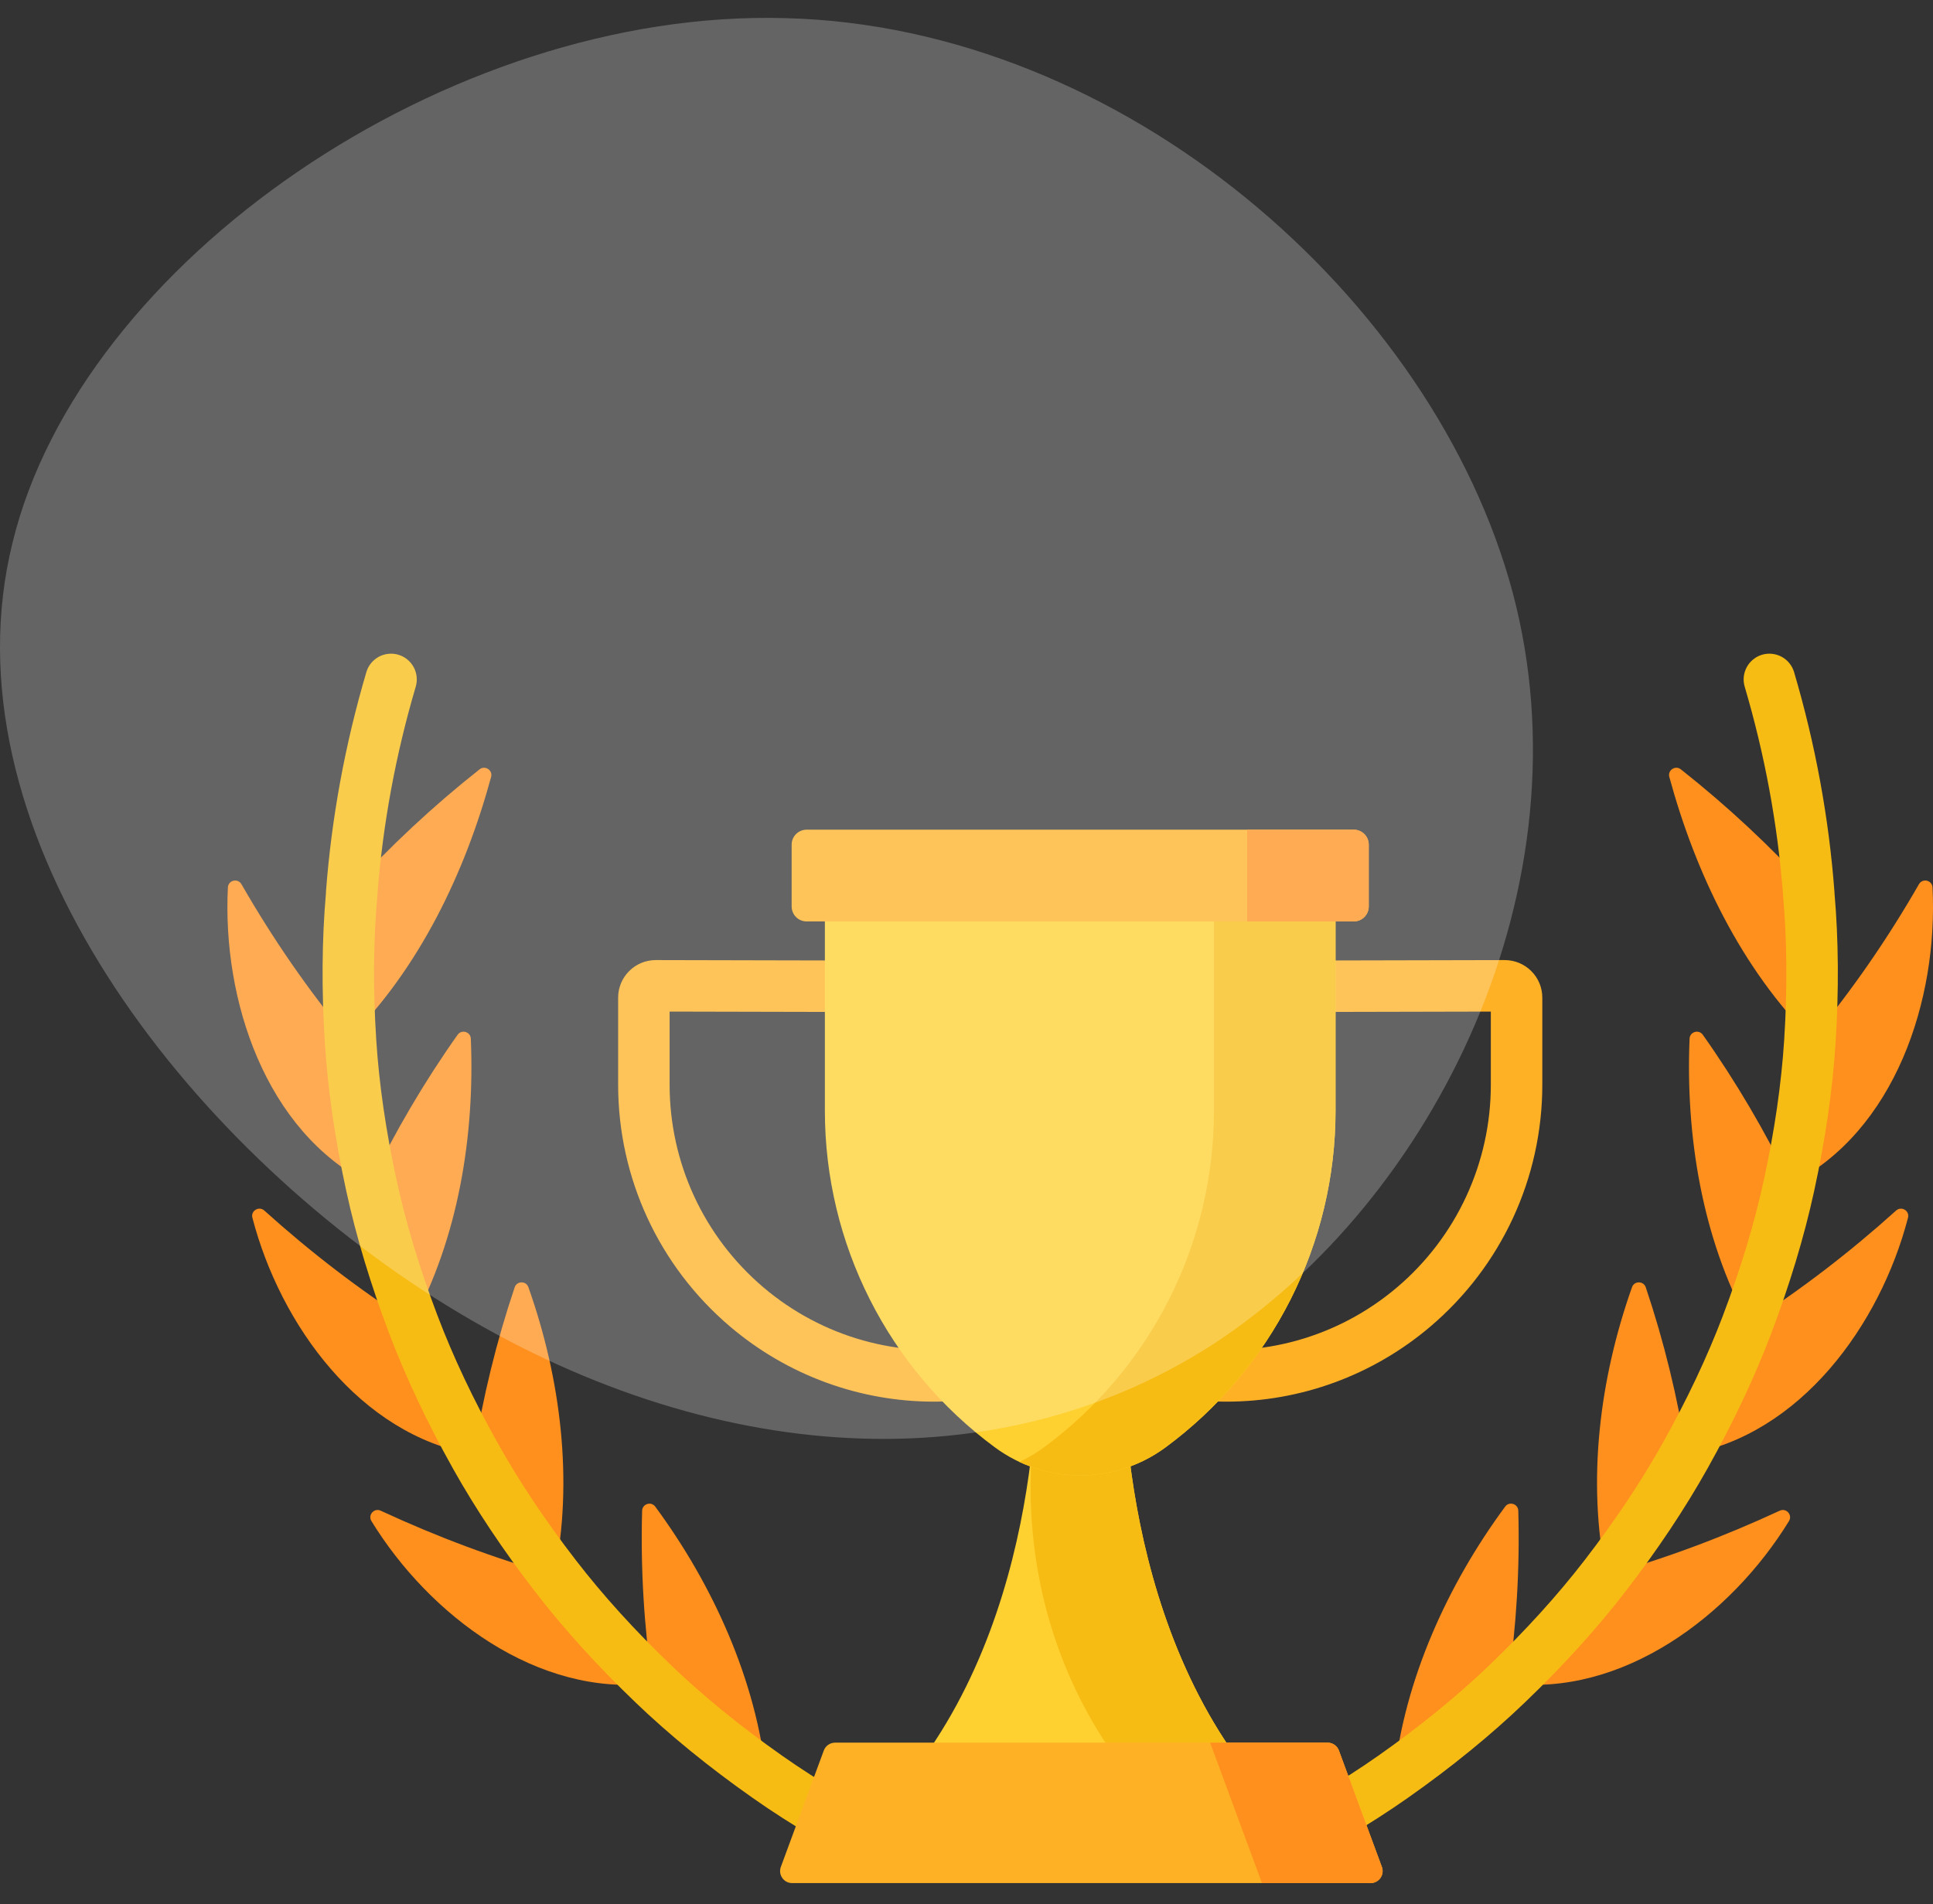
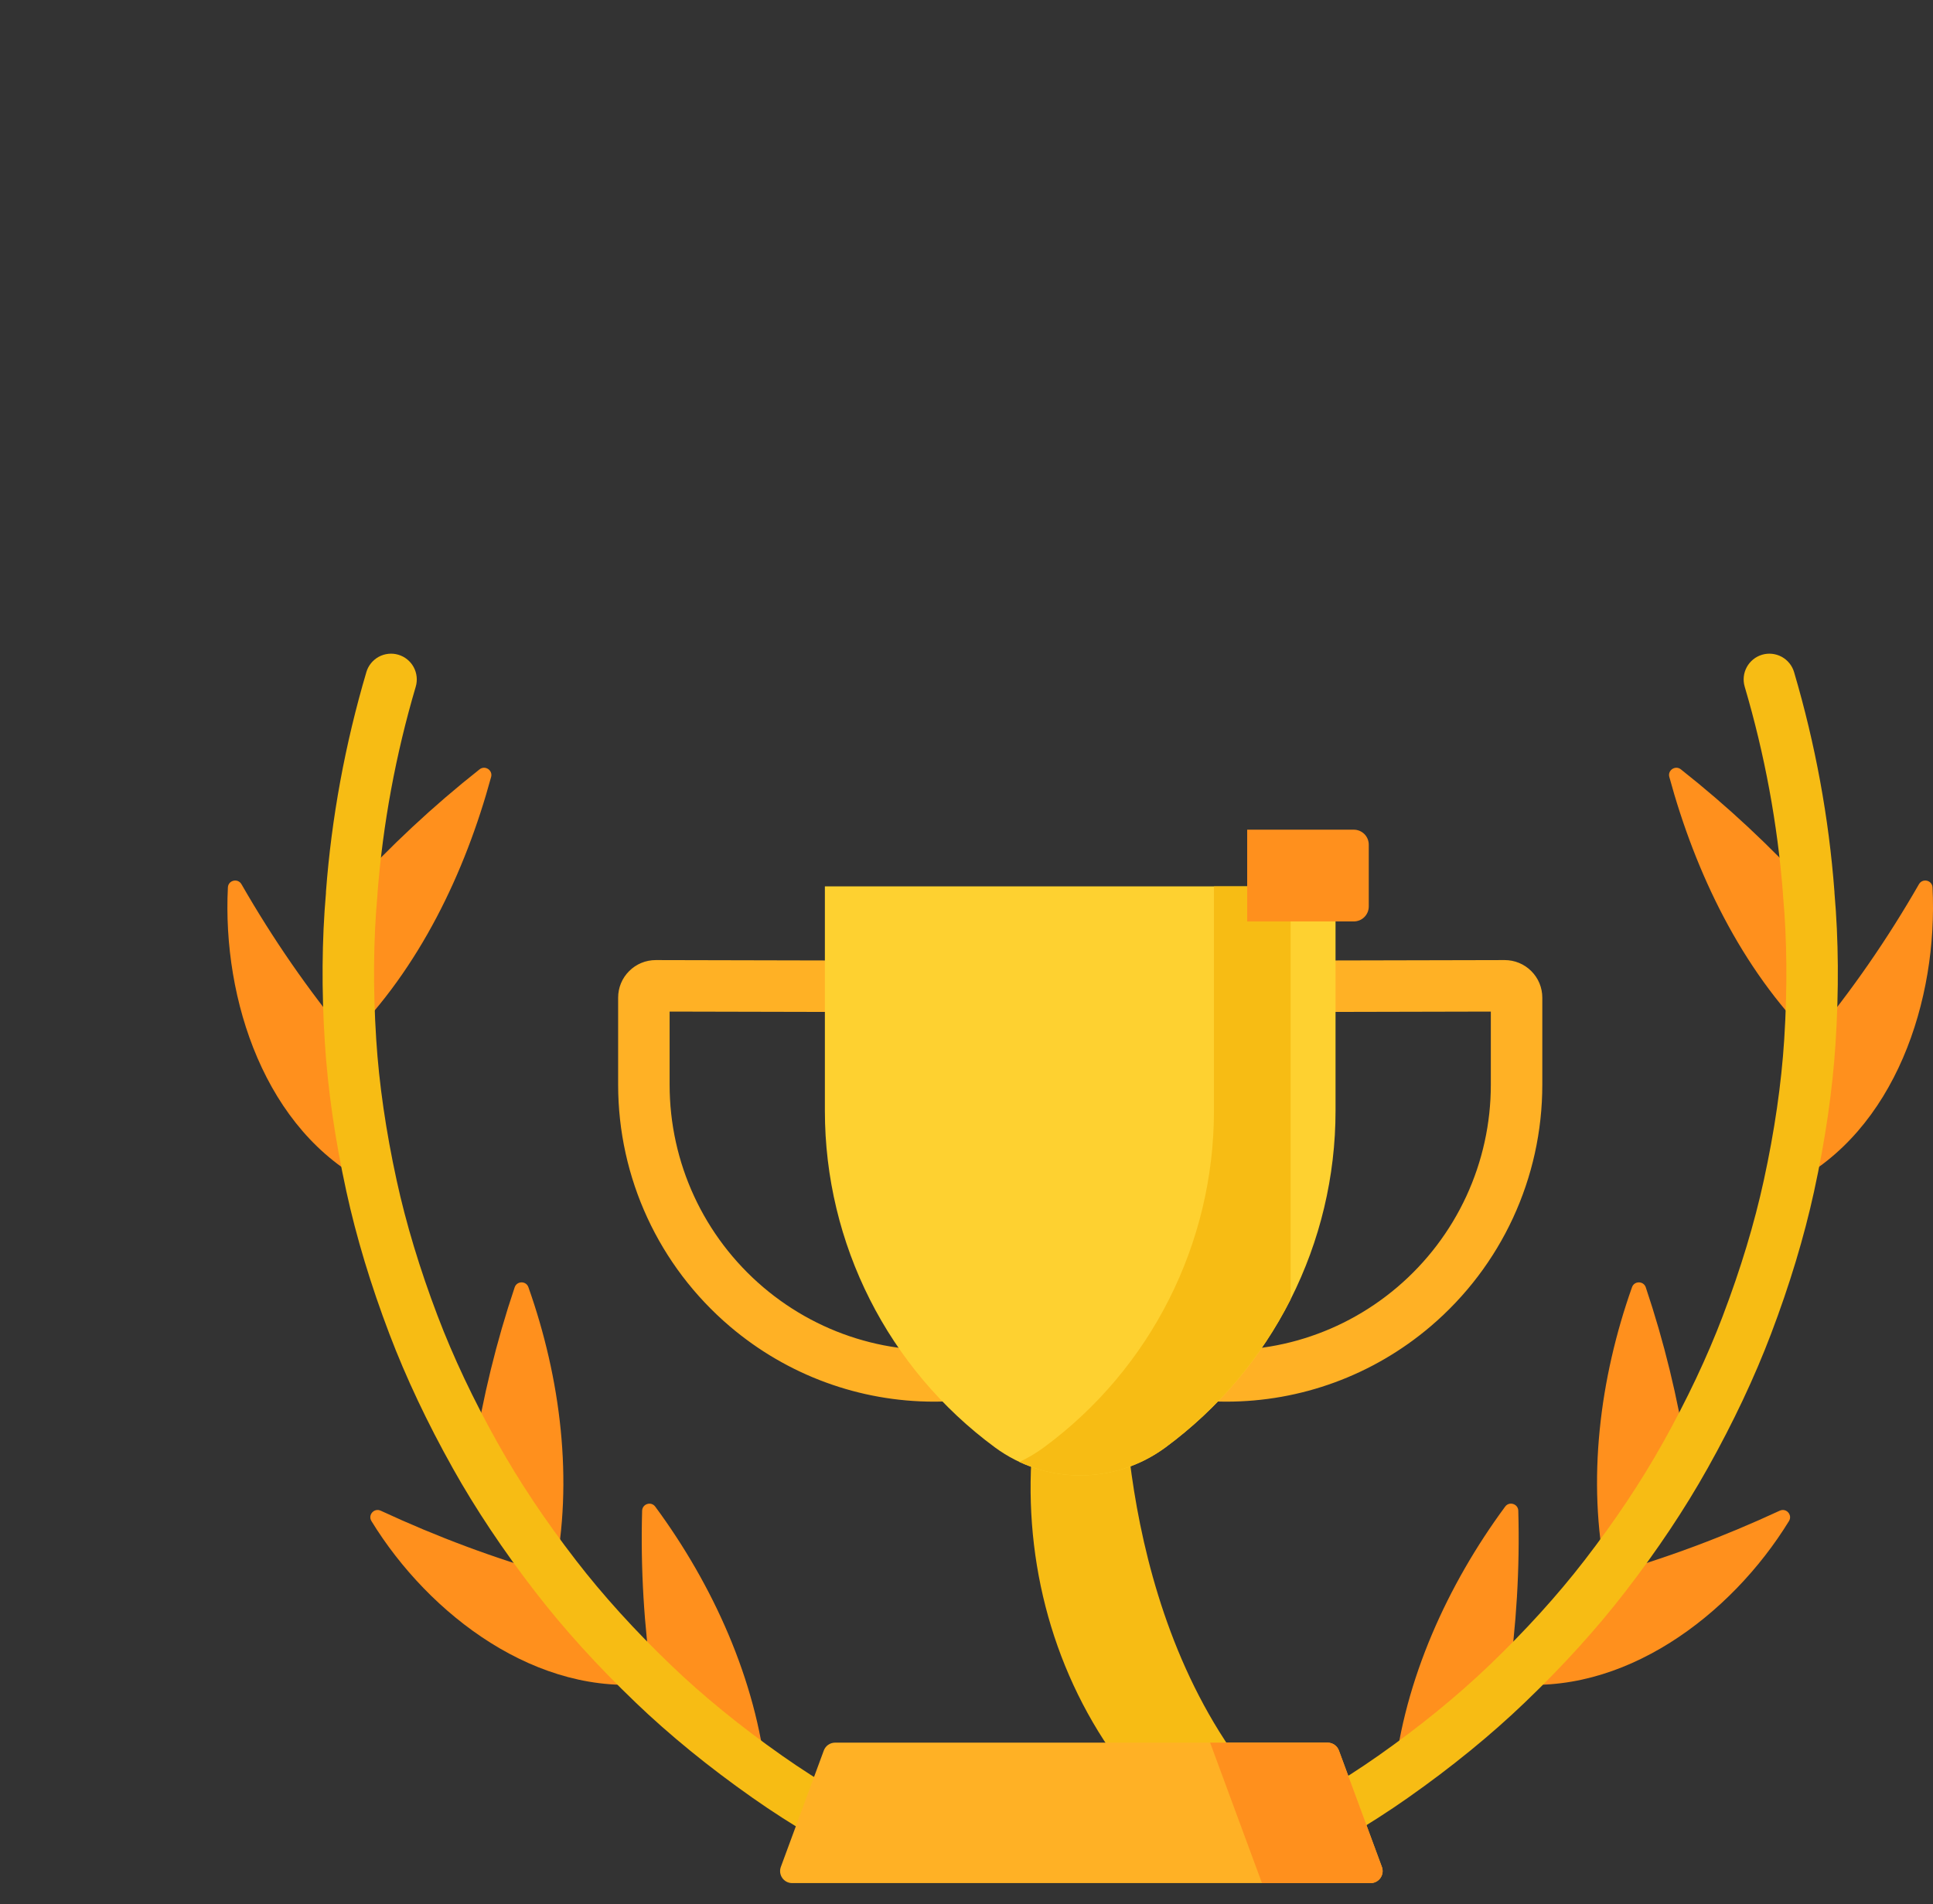
<svg xmlns="http://www.w3.org/2000/svg" width="68" height="67" viewBox="0 0 68 67" fill="none">
  <rect x="0" y="0" width="68" height="67" fill="#333333" stroke="none" />
  <path d="M12.31 31.319C13.735 29.766 15.227 28.368 16.87 27.07C17.063 26.917 17.341 27.1 17.277 27.337C16.356 30.722 14.746 34.068 12.266 36.554C12.155 34.813 12.153 33.058 12.31 31.319ZM12.266 36.556C10.834 34.827 9.603 33.041 8.494 31.111C8.368 30.891 8.03 30.969 8.017 31.224C7.817 35.175 9.327 39.799 13.006 41.664C12.639 39.983 12.375 38.273 12.266 36.556Z" fill="#FF901D" />
-   <path d="M13.005 41.661C13.906 39.807 14.915 38.081 16.098 36.409C16.238 36.211 16.553 36.302 16.563 36.544C16.707 39.958 16.121 43.566 14.486 46.563C13.879 44.968 13.368 43.33 13.005 41.661ZM14.486 46.564C12.626 45.369 10.928 44.062 9.298 42.594C9.11 42.425 8.815 42.602 8.879 42.847C9.861 46.621 12.668 50.495 16.665 51.179C15.834 49.695 15.09 48.155 14.486 46.564Z" fill="#FF901D" />
  <path d="M16.664 51.178C16.99 49.155 17.456 47.225 18.105 45.296C18.182 45.066 18.508 45.062 18.588 45.29C19.723 48.492 20.182 52.105 19.498 55.426C18.458 54.079 17.495 52.664 16.664 51.178ZM19.499 55.427C17.379 54.826 15.376 54.075 13.393 53.155C13.164 53.048 12.934 53.303 13.066 53.519C15.105 56.844 18.923 59.724 22.945 59.227C21.71 58.045 20.544 56.781 19.499 55.427Z" fill="#FF901D" />
  <path d="M22.944 59.227C22.655 57.189 22.532 55.201 22.589 53.157C22.595 52.915 22.906 52.816 23.05 53.011C25.081 55.764 26.596 59.109 26.959 62.501C25.547 61.508 24.191 60.423 22.944 59.227ZM63.69 31.319C62.266 29.766 60.773 28.368 59.13 27.07C58.937 26.917 58.659 27.1 58.724 27.337C59.645 30.722 61.254 34.068 63.734 36.554C63.846 34.813 63.847 33.058 63.69 31.319ZM63.734 36.556C65.166 34.827 66.397 33.041 67.506 31.111C67.633 30.891 67.97 30.969 67.983 31.224C68.183 35.175 66.673 39.799 62.994 41.664C63.361 39.983 63.625 38.273 63.734 36.556Z" fill="#FF901D" />
-   <path d="M62.995 41.661C62.093 39.807 61.084 38.081 59.902 36.409C59.762 36.211 59.447 36.302 59.437 36.544C59.293 39.958 59.879 43.566 61.514 46.563C62.12 44.968 62.632 43.33 62.995 41.661ZM61.514 46.564C63.373 45.369 65.072 44.062 66.702 42.594C66.89 42.425 67.184 42.602 67.121 42.847C66.139 46.621 63.332 50.495 59.335 51.179C60.166 49.695 60.91 48.155 61.514 46.564Z" fill="#FF901D" />
  <path d="M59.336 51.178C59.01 49.155 58.544 47.225 57.896 45.296C57.819 45.066 57.493 45.062 57.412 45.29C56.277 48.492 55.818 52.105 56.502 55.426C57.543 54.079 58.505 52.664 59.336 51.178ZM56.502 55.427C58.621 54.826 60.624 54.075 62.608 53.155C62.837 53.048 63.066 53.303 62.934 53.519C60.895 56.844 57.077 59.724 53.056 59.227C54.29 58.045 55.457 56.781 56.502 55.427Z" fill="#FF901D" />
  <path d="M53.056 59.226C53.345 57.188 53.468 55.2 53.411 53.156C53.405 52.914 53.094 52.815 52.95 53.01C50.919 55.763 49.404 59.108 49.041 62.499C50.453 61.507 51.809 60.422 53.056 59.226Z" fill="#FF901D" />
  <path d="M31.919 64.36C30.296 63.56 28.812 62.689 27.509 61.772L27.508 61.772L27.508 61.771C26.053 60.749 24.742 59.681 23.61 58.595L23.61 58.594C22.339 57.377 21.213 56.135 20.263 54.904L20.262 54.903L20.262 54.902C19.19 53.515 18.264 52.127 17.509 50.777L17.508 50.775C16.652 49.246 15.94 47.739 15.393 46.296L15.392 46.294V46.294C14.767 44.649 14.283 43.047 13.954 41.534L13.954 41.534C13.576 39.801 13.334 38.133 13.235 36.575L13.235 36.573C13.12 34.779 13.134 33.069 13.278 31.491C13.279 31.472 13.279 31.453 13.28 31.434C13.469 28.994 13.921 26.547 14.625 24.162C14.693 23.931 14.666 23.684 14.552 23.473C14.437 23.262 14.243 23.105 14.013 23.037C13.899 23.003 13.779 22.992 13.661 23.005C13.542 23.018 13.428 23.053 13.323 23.11C13.219 23.167 13.127 23.244 13.052 23.336C12.977 23.429 12.921 23.535 12.888 23.649C12.14 26.182 11.662 28.781 11.467 31.374C11.466 31.392 11.466 31.409 11.466 31.427C11.323 33.07 11.309 34.839 11.428 36.689V36.69C11.532 38.337 11.786 40.095 12.183 41.915C12.184 41.916 12.184 41.918 12.184 41.919C12.532 43.52 13.042 45.209 13.699 46.938L13.699 46.938C14.279 48.465 15.028 50.054 15.928 51.66L15.928 51.661L15.929 51.663L15.929 51.663C16.728 53.09 17.703 54.552 18.829 56.01L18.83 56.011C19.834 57.313 21.02 58.621 22.355 59.899L22.355 59.9C23.554 61.05 24.937 62.178 26.467 63.253L26.467 63.253C27.846 64.224 29.411 65.142 31.118 65.984C31.247 66.048 31.383 66.078 31.517 66.078C31.722 66.078 31.921 66.009 32.081 65.882C32.241 65.755 32.354 65.577 32.4 65.378C32.447 65.179 32.424 64.97 32.337 64.785C32.249 64.6 32.102 64.45 31.919 64.36ZM64.535 31.427C64.534 31.409 64.535 31.392 64.533 31.375C64.338 28.781 63.861 26.182 63.113 23.649C63.045 23.419 62.888 23.225 62.677 23.11C62.466 22.996 62.218 22.969 61.988 23.037C61.758 23.105 61.564 23.262 61.449 23.473C61.334 23.684 61.308 23.932 61.376 24.162C62.08 26.547 62.532 28.993 62.721 31.434C62.721 31.453 62.721 31.472 62.723 31.491C62.866 33.069 62.88 34.779 62.766 36.573V36.574L62.766 36.575C62.667 38.132 62.425 39.8 62.047 41.534L62.047 41.534C61.718 43.047 61.234 44.649 60.608 46.294L60.608 46.295L60.608 46.296C60.06 47.739 59.348 49.246 58.492 50.777L58.491 50.777C57.737 52.127 56.811 53.515 55.739 54.903L55.738 54.904L55.738 54.904C54.788 56.135 53.662 57.376 52.391 58.594L52.39 58.595C51.259 59.68 49.947 60.749 48.493 61.771L48.492 61.772L48.491 61.772C47.188 62.689 45.705 63.56 44.082 64.36C43.975 64.412 43.88 64.486 43.801 64.575C43.723 64.664 43.663 64.768 43.625 64.881C43.587 64.993 43.571 65.112 43.579 65.231C43.586 65.35 43.617 65.466 43.67 65.572C43.723 65.679 43.796 65.774 43.885 65.853C43.974 65.931 44.078 65.991 44.191 66.029C44.304 66.068 44.423 66.083 44.541 66.076C44.66 66.068 44.776 66.037 44.883 65.984C46.589 65.143 48.154 64.224 49.533 63.254L49.534 63.253C51.064 62.178 52.447 61.05 53.645 59.9L53.646 59.899C54.981 58.62 56.167 57.312 57.171 56.01L57.172 56.01L57.172 56.009C58.298 54.551 59.274 53.088 60.072 51.661L60.074 51.658C60.973 50.052 61.722 48.464 62.301 46.938L62.301 46.938L62.301 46.938C62.958 45.209 63.467 43.522 63.816 41.922L63.816 41.921C64.214 40.098 64.468 38.338 64.573 36.69V36.686C64.691 34.837 64.678 33.069 64.535 31.427Z" fill="#F7BC14" />
  <path d="M32.855 49.318C30.244 49.318 27.7 48.393 25.675 46.67C23.178 44.544 21.745 41.445 21.745 38.166V35.104C21.745 34.75 21.883 34.417 22.134 34.167C22.256 34.045 22.402 33.947 22.562 33.881C22.722 33.815 22.894 33.781 23.068 33.781H23.071L31.088 33.799C31.328 33.799 31.558 33.895 31.728 34.065C31.897 34.235 31.992 34.465 31.992 34.705C31.992 34.945 31.896 35.176 31.726 35.345C31.556 35.515 31.326 35.61 31.086 35.61H31.084L23.556 35.593L23.556 38.166C23.556 40.913 24.756 43.51 26.849 45.291C28.926 47.058 31.656 47.822 34.338 47.387C34.431 47.372 34.525 47.356 34.619 47.34C34.855 47.3 35.097 47.355 35.292 47.493C35.488 47.631 35.62 47.841 35.662 48.076C35.703 48.312 35.649 48.554 35.513 48.75C35.376 48.947 35.167 49.081 34.931 49.123C34.83 49.141 34.728 49.158 34.628 49.175C34.042 49.27 33.449 49.318 32.855 49.318ZM43.146 49.318C42.556 49.318 41.964 49.27 41.373 49.175C41.273 49.158 41.171 49.141 41.069 49.123C40.952 49.104 40.839 49.061 40.738 48.997C40.637 48.934 40.549 48.851 40.48 48.753C40.411 48.656 40.362 48.545 40.336 48.429C40.31 48.312 40.307 48.192 40.328 48.074C40.349 47.957 40.392 47.844 40.456 47.744C40.521 47.643 40.604 47.556 40.702 47.488C40.8 47.419 40.91 47.371 41.027 47.346C41.144 47.32 41.264 47.318 41.382 47.34C41.476 47.356 41.57 47.372 41.663 47.387C44.346 47.822 47.075 47.058 49.152 45.291C50.185 44.413 51.014 43.321 51.583 42.091C52.151 40.861 52.446 39.521 52.445 38.166V35.593L44.917 35.61H44.915C44.675 35.61 44.445 35.515 44.276 35.345C44.106 35.176 44.01 34.946 44.01 34.706C44.009 34.587 44.033 34.47 44.078 34.36C44.123 34.25 44.19 34.15 44.273 34.066C44.357 33.981 44.457 33.914 44.567 33.869C44.677 33.823 44.794 33.799 44.913 33.799L52.93 33.781H52.934C53.107 33.781 53.279 33.815 53.439 33.881C53.599 33.947 53.745 34.045 53.867 34.167C53.991 34.29 54.089 34.436 54.156 34.597C54.222 34.758 54.256 34.93 54.256 35.104V38.166C54.256 41.445 52.823 44.544 50.325 46.67C48.301 48.393 45.756 49.318 43.146 49.318Z" fill="#FFB125" />
-   <path d="M32.046 62.441H43.953C39.021 56.186 39.536 47.172 39.536 47.172H36.464C36.464 47.172 36.978 56.186 32.046 62.441Z" fill="#FED130" />
  <path d="M39.536 47.172H36.464C36.464 47.172 36.543 48.571 36.338 50.65C35.948 54.612 36.931 58.609 39.249 61.846C39.393 62.047 39.542 62.245 39.697 62.441H43.953C39.021 56.186 39.536 47.172 39.536 47.172Z" fill="#F7BC14" />
  <path d="M29.018 31.188V39.087C29.018 43.761 31.239 48.156 35.002 50.929C36.785 52.242 39.215 52.242 40.998 50.929C42.853 49.562 44.361 47.778 45.401 45.721C46.44 43.664 46.982 41.392 46.982 39.087V31.188H29.018Z" fill="#FED130" />
-   <path d="M42.705 31.188V39.087C42.705 43.761 40.484 48.156 36.721 50.929C36.452 51.127 36.164 51.298 35.861 51.439C37.513 52.211 39.488 52.041 40.998 50.929C42.853 49.562 44.361 47.778 45.401 45.721C46.44 43.664 46.982 41.392 46.982 39.087V31.188H42.705Z" fill="#F7BC14" />
-   <path d="M47.625 32.421H28.374C28.235 32.421 28.101 32.366 28.003 32.267C27.904 32.169 27.849 32.035 27.849 31.896V29.719C27.849 29.579 27.904 29.446 28.003 29.347C28.101 29.249 28.235 29.193 28.374 29.193H47.625C47.764 29.193 47.898 29.249 47.997 29.347C48.095 29.446 48.15 29.579 48.15 29.719V31.896C48.15 32.035 48.095 32.169 47.996 32.267C47.898 32.366 47.764 32.421 47.625 32.421Z" fill="#FFB125" />
+   <path d="M42.705 31.188V39.087C42.705 43.761 40.484 48.156 36.721 50.929C36.452 51.127 36.164 51.298 35.861 51.439C37.513 52.211 39.488 52.041 40.998 50.929C42.853 49.562 44.361 47.778 45.401 45.721V31.188H42.705Z" fill="#F7BC14" />
  <path d="M47.625 29.193H43.874V32.421H47.625C47.694 32.421 47.763 32.407 47.827 32.381C47.89 32.355 47.948 32.316 47.997 32.267C48.046 32.218 48.084 32.16 48.111 32.097C48.137 32.033 48.151 31.965 48.151 31.896V29.719C48.151 29.65 48.137 29.581 48.111 29.518C48.084 29.454 48.046 29.396 47.997 29.347C47.948 29.298 47.89 29.26 47.826 29.233C47.763 29.207 47.694 29.193 47.625 29.193Z" fill="#FF901D" />
  <path d="M48.215 66.258H27.866C27.572 66.258 27.367 65.965 27.469 65.688L28.98 61.593C29.01 61.512 29.064 61.442 29.135 61.392C29.206 61.343 29.291 61.316 29.378 61.316H46.704C46.881 61.316 47.04 61.427 47.101 61.593L48.612 65.688C48.715 65.965 48.51 66.258 48.215 66.258Z" fill="#FFB125" />
  <path d="M48.612 65.688L47.101 61.593C47.071 61.512 47.017 61.442 46.945 61.392C46.874 61.343 46.79 61.316 46.703 61.316H42.57L44.394 66.258H48.214C48.509 66.258 48.714 65.965 48.612 65.688Z" fill="#FF901D" />
-   <path d="M0.438 19.106C-1.992 28.978 6.065 39.786 15.274 45.658C24.439 51.488 34.756 52.382 42.643 47.318C50.487 42.212 55.944 31.148 53.215 20.851C50.444 10.51 39.531 0.936 27.637 0.638C15.743 0.298 2.825 9.234 0.438 19.106Z" fill="white" fill-opacity="0.24" />
</svg>